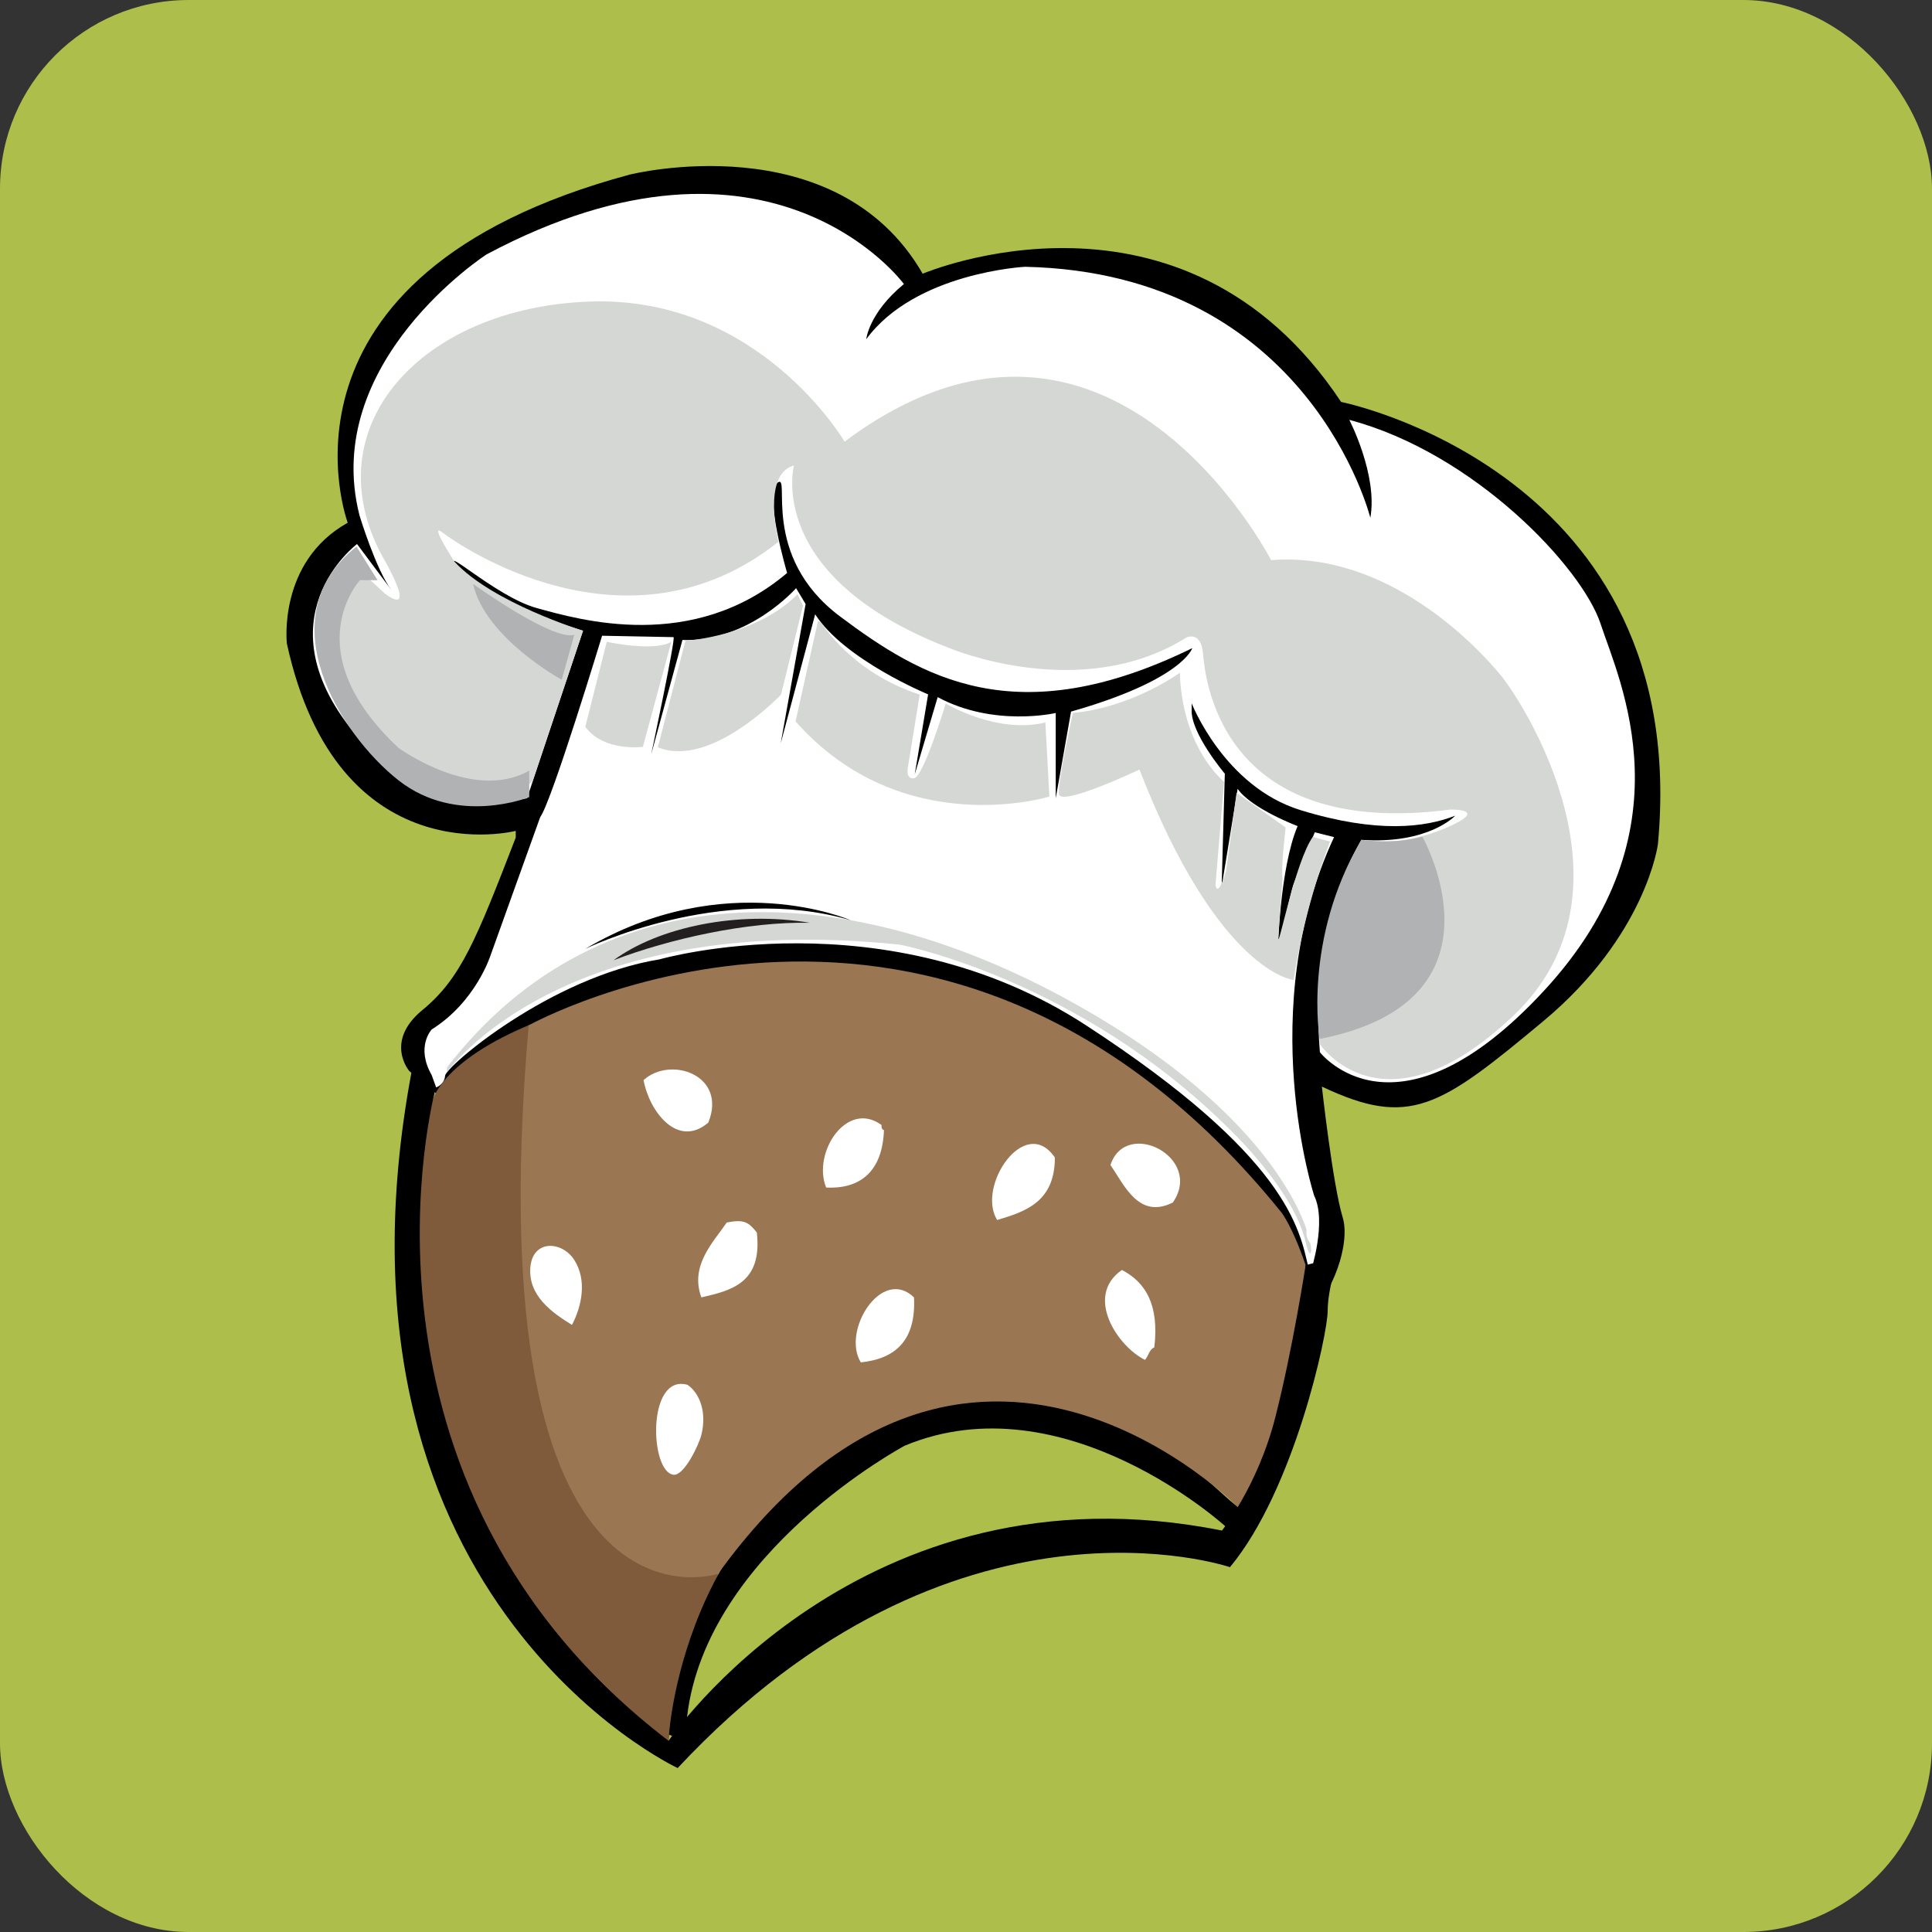
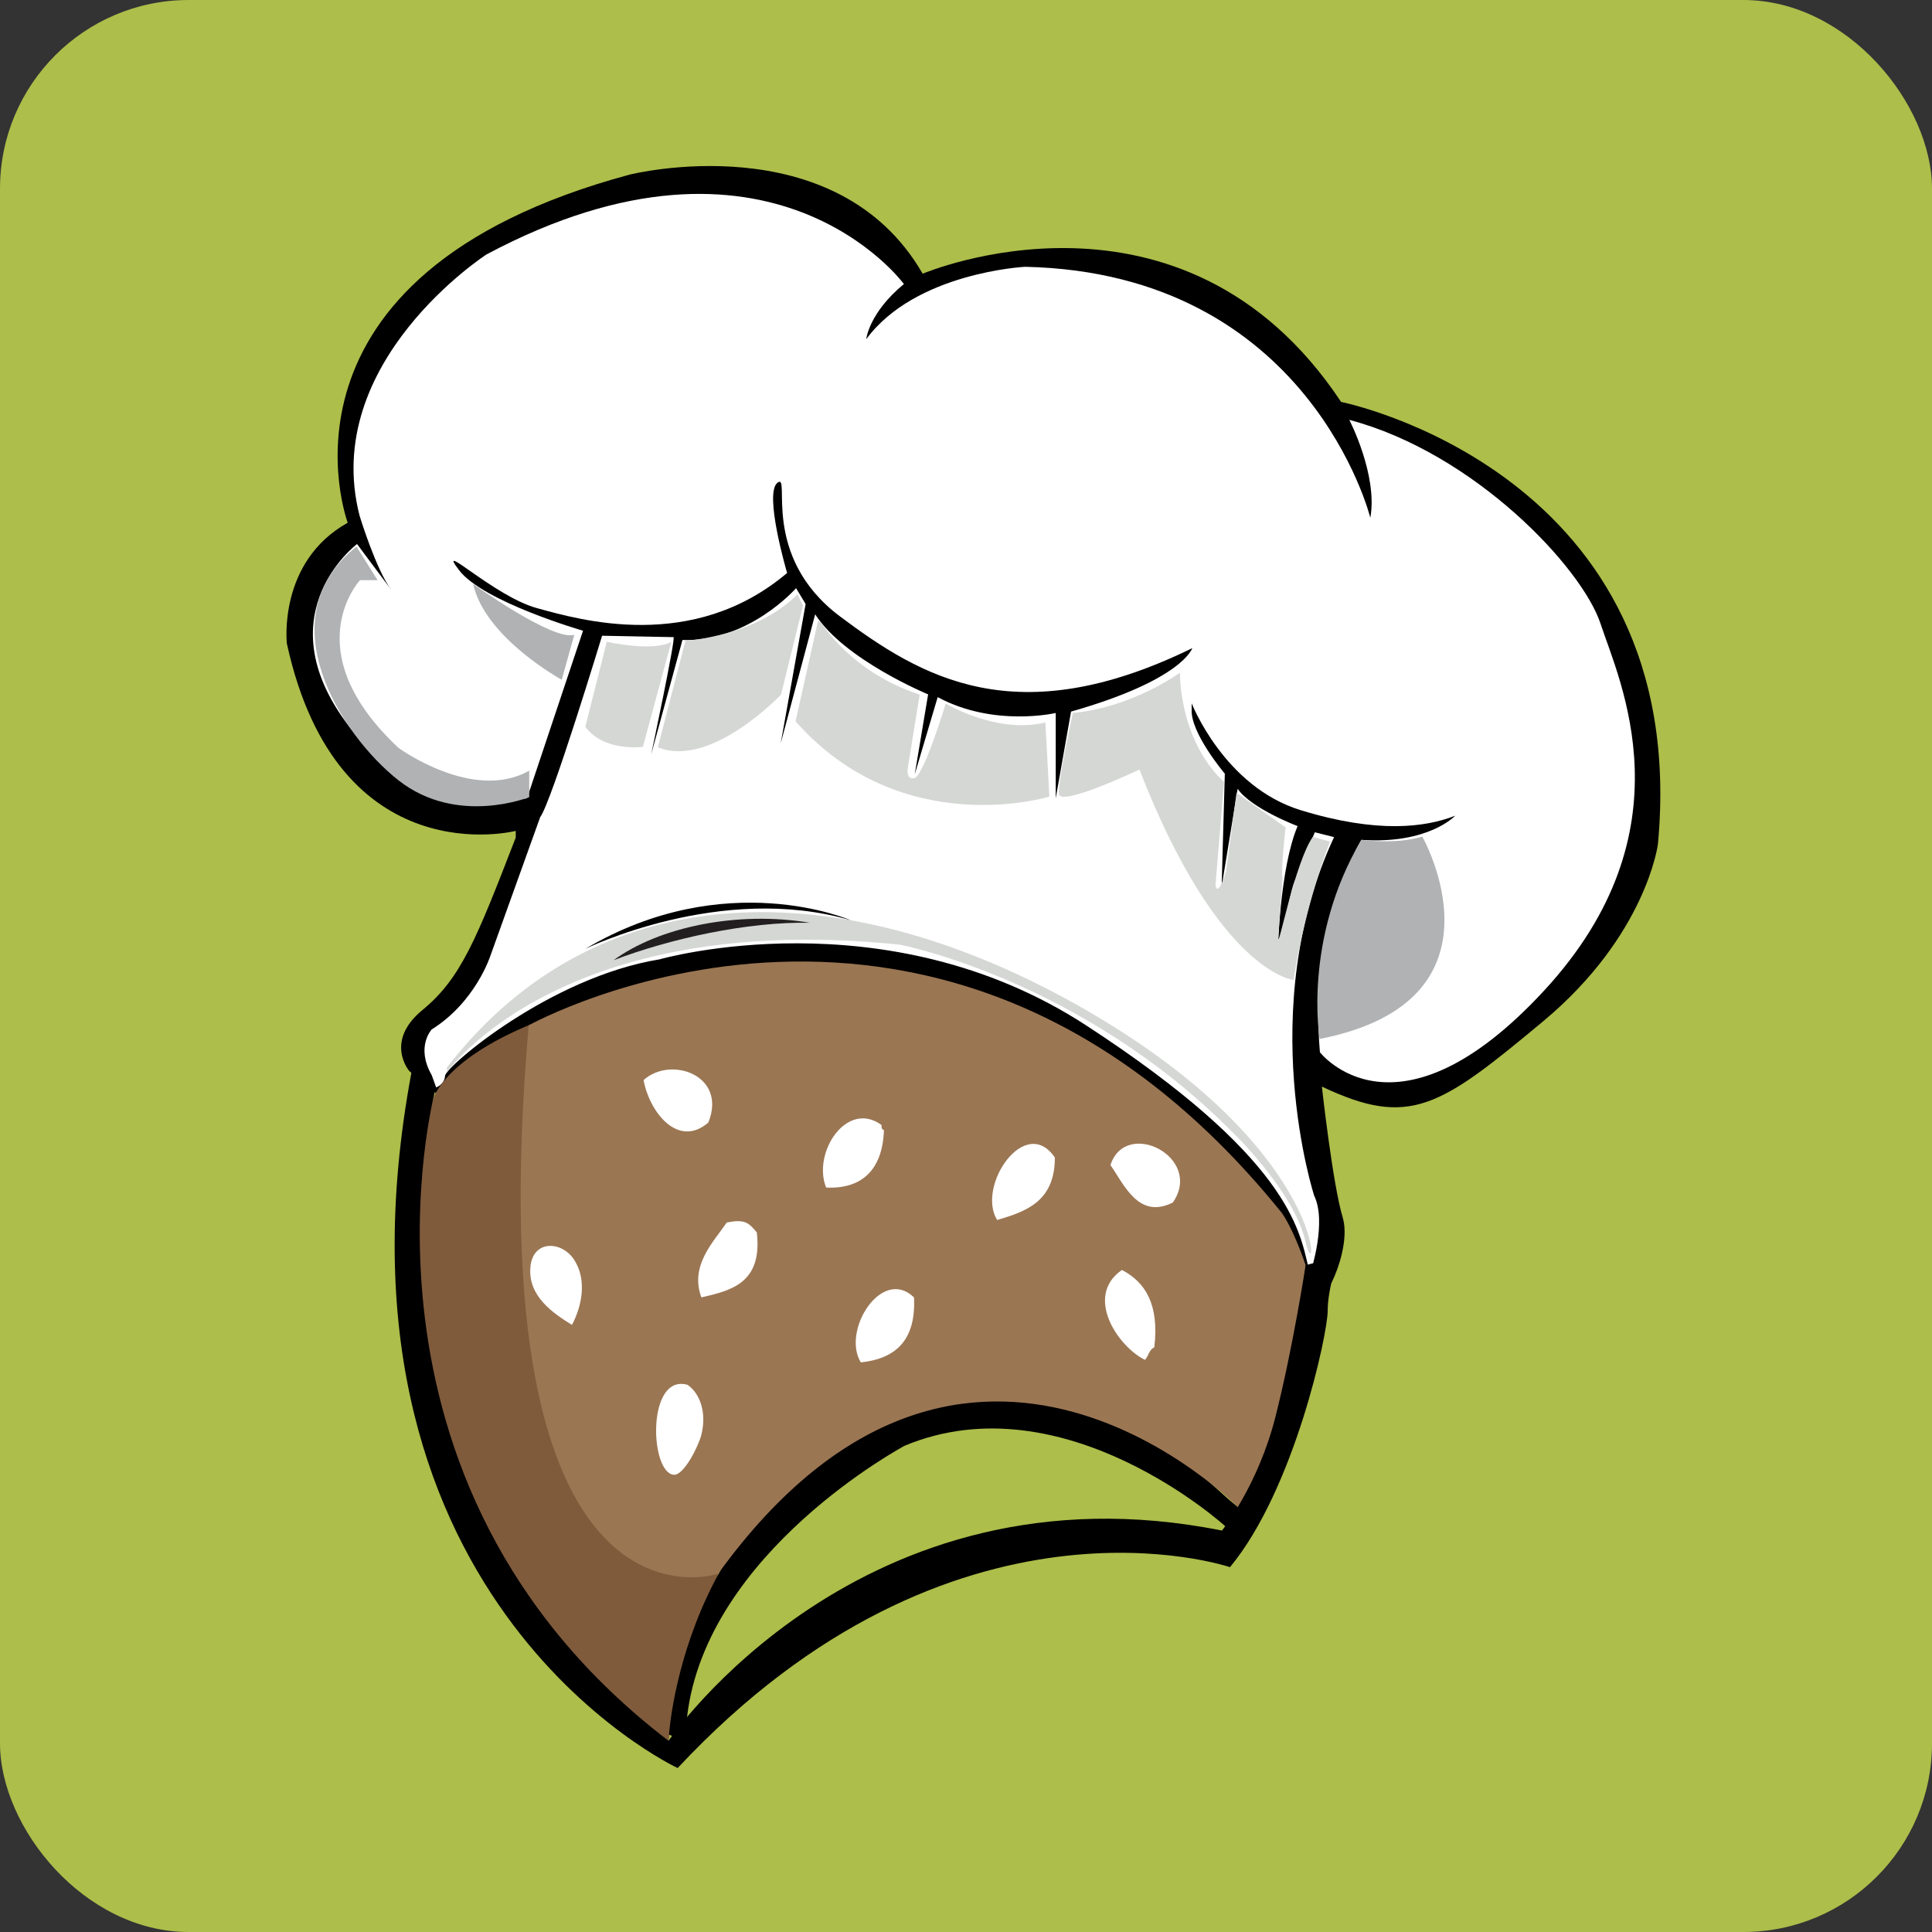
<svg xmlns="http://www.w3.org/2000/svg" width="512" height="512" viewBox="0 0 512 512" fill="none">
  <rect x="0" y="0" width="512" height="512" fill="#333333" stroke="none" />
  <rect width="512" height="512" rx="50" fill="#ADBE4A" />
  <path d="M108.476 283.849C108.476 283.849 101.752 276.043 111.967 267.652C122.169 259.263 126.262 248.886 136.678 221.961V220.192C136.678 220.192 89.494 232.34 76.02 170.528C76.02 170.528 73.572 148.896 92.153 138.529C92.153 138.529 67.647 72.967 166.908 46.264C166.908 46.264 221.442 32.572 244.52 72.537C244.52 72.537 313.354 43.169 355.407 106.517C355.407 106.517 448.555 125.061 439.363 223.733C439.363 223.733 436.295 247.871 408.928 270.671C381.568 293.469 373.597 298.99 350.311 287.958C350.311 287.958 353.164 313.786 355.821 322.605C358.487 331.44 349.903 347.99 349.087 342.929L126.069 302.296L118.701 292.375L108.476 283.849Z" fill="black" />
  <path d="M139.673 211.544L154.512 167.149C154.512 167.149 128.107 159.529 121.673 151.122C115.239 142.715 130.964 158.064 142.304 161.16C153.636 164.274 183.565 173.038 208.593 151.842C208.593 151.842 202.336 130.643 206.064 127.913C209.77 125.16 201.146 147.274 222.62 163.365C244.109 179.449 269.291 194.609 315.968 171.765C315.968 171.765 313.433 180.172 283.84 188.579L279.78 211.544V188.95C279.78 188.95 263.379 192.78 248.495 184.745L242.416 205.21L245.961 184.016C245.961 184.016 223.78 174.868 216.029 162.8L206.9 196.982L213.497 160.074L210.968 155.868C210.968 155.868 198.444 170.201 180.854 169.605L172.574 199.906C172.574 199.906 179.163 168.847 178.488 168.847C177.816 168.847 159.559 168.477 159.559 168.477C159.559 168.477 146.195 212.513 143.161 216.535L129.965 253.275C129.965 253.275 126.072 265.511 114.396 272.822C114.396 272.822 110.108 277.405 114.396 284.892L115.587 288.179C115.587 288.179 117.778 287.445 117.955 285.078C118.116 282.696 145.702 258.984 174.784 254.238C174.784 254.238 234.653 237.058 287.915 271.785C341.183 306.503 344.376 325.646 346.737 335.876L347.428 336.784C347.428 336.784 351.649 323.814 348.271 316.868C348.271 316.868 332.248 267.523 353.541 221.84L348.44 220.563C348.44 220.563 343.361 232.617 342.691 234.629C342 236.651 338.624 252.174 338.624 252.174C338.624 252.174 339.141 230.068 343.882 218.922C343.882 218.922 331.695 214.345 327.984 209.048L323.747 235L324.592 205.032C324.592 205.032 315.455 194.246 315.803 188.04V186.385C315.803 186.385 324.425 208.501 344.726 214.715C365.004 220.926 377.691 219.285 385.635 216.174C385.635 216.174 378.603 223.8 360.775 222.569C360.775 222.569 346.912 245.413 349.789 278.852C349.789 278.852 369.912 304.994 409.145 262.589C448.367 220.192 429.099 180.355 424.189 165.365C419.283 150.381 390.71 120.046 357.578 111.268C357.578 111.268 365.175 125.894 363.152 137.222C363.152 137.222 347.077 72.358 271.667 70.703C271.667 70.703 242.577 72.166 229.562 89.897C229.562 89.897 230.23 82.951 239.545 75.268C239.545 75.268 204.367 27.222 128.935 67.424C128.935 67.424 84.818 95.929 95.297 136.681C95.297 136.681 99.691 151.122 103.756 156.405L94.618 144.176C94.618 144.176 68.069 164.088 94.961 195.525C94.961 195.525 108.799 217.154 139.673 211.544Z" fill="white" />
-   <path d="M349.715 276.628C349.715 276.628 366.442 302.007 401.06 269.172C435.693 236.336 403.986 186.579 397.733 178.981C391.512 171.381 367.757 146.006 336.855 148.442C336.855 148.442 293.866 64.715 223.823 117.037C223.823 117.037 201.268 78.475 156.548 79.909C111.852 81.35 82.53 113.173 101.496 147.732C101.496 147.732 111.05 163.927 102.033 157.33L94.861 150.745C94.861 150.745 76.694 172.822 102.158 197.916C127.627 222.993 141.167 206.941 141.167 206.941L154.506 167.149C154.506 167.149 130.552 159.777 120.464 148.874C120.464 148.874 113.438 138.118 117.287 141.133C121.134 144.146 166.104 175.548 206.309 143.569C206.309 143.569 201.793 125.648 210.413 123.354C210.413 123.354 202.455 152.743 251.413 171.678C251.413 171.678 286.311 186.579 314.421 168.945C314.421 168.945 318.268 167.095 318.797 173.101C319.335 179.127 322.918 222.569 384.359 214.547C384.359 214.547 395.22 214.257 383.151 219.419C371.079 224.581 360.864 222.858 360.864 222.858C360.864 222.858 348.266 239.635 349.715 276.628Z" fill="#D5D7D5" />
  <path d="M360.783 222.57C360.783 222.57 369.892 223.866 376.926 221.711C376.926 221.711 401.593 265.159 349.729 275.332C349.729 275.332 345.177 248.956 360.783 222.57Z" fill="#B0B2B3" />
  <path d="M284.323 188.914C284.323 188.914 297.859 188.329 312.708 178.279C312.708 178.279 312.308 195.894 324.385 207.238L322.124 234.475C322.124 234.475 322.532 238.487 324.916 230.887L327.696 210.097L340.703 219.276C340.703 219.276 339.374 230.605 339.918 232.756C339.918 232.756 338.938 244.868 338.777 248.519C338.622 252.174 343.264 228.161 347.963 221.709C347.963 221.709 348.8 222.145 352.506 222.991C352.506 222.991 346.014 239.056 342.821 259.701C342.821 259.701 322.923 257.838 301.962 203.938C301.962 203.938 280.862 213.966 280.615 210.382C280.339 206.798 284.323 188.914 284.323 188.914Z" fill="#D5D7D5" />
  <path d="M181.646 169.813C181.646 169.813 200.342 168.669 211.35 157.479L212.812 160.49L206.98 184.068C206.98 184.068 188.4 203.754 174.335 198.043L181.646 169.813Z" fill="#D5D7D5" />
  <path d="M217.727 165.129C217.727 165.129 225.689 178.253 243.729 184.069L240.677 202.929C240.677 202.929 239.755 206.657 242.264 206.227C244.78 205.799 250.624 186.442 250.624 186.442C250.624 186.442 264.157 194.615 277.039 191.455L278.09 211.104C278.09 211.104 239.087 223.142 210.83 191.174L216.787 164.51L217.727 165.129Z" fill="#D5D7D5" />
  <path d="M180.904 456.434C180.904 456.434 185.192 389.594 263.415 374.487C263.415 374.487 327.789 382.045 325.957 410.473C325.957 410.473 252.658 388.646 180.904 456.434Z" fill="#ADBE4A" />
  <path d="M114.708 291.455C114.708 291.455 117.482 279.375 147.2 268.977C147.2 268.977 127.737 358.438 190.325 417.076C190.325 417.076 178.612 449.297 177.208 461.338C175.79 473.368 84.714 387.457 114.708 291.455Z" fill="#7F5B3C" />
  <path d="M177.298 459.715C177.298 459.715 181.544 390.96 245 373.736C292.269 360.902 317.941 391.267 326.907 398.441C335.904 405.634 324.707 404.469 324.707 404.469C324.707 404.469 282.01 365.569 239.786 383.112C239.786 383.112 187.15 411.153 182.075 455.031L180.904 461.1L177.298 459.715Z" fill="black" />
  <path d="M140.113 271.723C140.113 271.723 250.099 210.377 339.63 321.359C339.63 321.359 342.47 324.937 346.005 335.275L343.344 370.601L328.628 399.945C328.628 399.945 256.595 325.502 190.31 417.059C190.31 417.059 125.543 438.833 140.113 271.723Z" fill="#9B7653" />
  <path d="M115.316 289.001C115.316 289.001 87.511 392.765 177.168 461.33C177.168 461.33 227.944 386.442 323.832 405.612C323.832 405.612 333.312 393.839 337.948 375.694C342.586 357.574 346.007 335.275 346.007 335.275L354.744 333.055C354.744 333.055 351.847 341.325 351.847 347.424C351.847 353.508 342.999 394.789 325.956 415.317C325.956 415.317 252.726 390.285 179.588 468.549C179.588 468.549 81.272 422.864 109.77 280.431L115.316 289.001Z" fill="black" />
  <path d="M100.053 153.746H95.407C95.407 153.746 78.025 172.397 105.609 198.197C105.609 198.197 125.382 212.675 140.254 204.221V211.24C140.254 211.24 121.141 218.991 105.609 206.798C90.098 194.615 70.725 163.64 94.479 144.854L100.053 153.746Z" fill="#B0B2B3" />
  <path d="M125.378 154.752C125.378 154.752 146.481 169.95 152.187 168.229L148.871 180.135C148.871 180.135 128.566 169.095 125.378 154.752Z" fill="#B0B2B3" />
  <path d="M160.797 170.081C160.797 170.081 173.137 172.821 177.915 170.091L170.378 197.92C170.378 197.92 160.027 199.341 155.115 192.605L160.797 170.081Z" fill="#D5D7D5" />
  <path d="M118.446 284.186C118.446 284.186 148.474 240.982 238.528 250.361C238.528 250.361 285.948 259.457 326.003 299.424C326.003 299.424 342.926 315.48 346.006 329.206C349.086 342.929 353.296 306.35 290.038 268.978C226.789 231.614 159.828 229.414 118.446 282.884" fill="#D5D7D5" />
  <path d="M155.103 251.463C155.103 251.463 191.02 233.809 225.413 243.867C225.413 243.867 192.349 229.412 155.103 251.463Z" fill="black" />
  <path fill-rule="evenodd" clip-rule="evenodd" d="M214.651 244.549C198.083 244.2 177.448 248.789 162.595 254.47C174.585 245.677 195.405 241.312 214.651 244.549Z" fill="#231F20" />
-   <path fill-rule="evenodd" clip-rule="evenodd" d="M346.318 325.301C347.812 326.33 348.621 328.114 348.76 330.59C347.168 329.662 345.845 328.453 346.318 325.301Z" fill="white" />
  <path fill-rule="evenodd" clip-rule="evenodd" d="M187.714 297.489C179.567 304.471 172.048 294.494 170.554 286.242C177.637 279.756 192.798 284.854 187.714 297.489Z" fill="white" />
  <path fill-rule="evenodd" clip-rule="evenodd" d="M233.637 298.159C233.526 298.932 233.774 299.343 234.255 299.487C233.888 310.255 228.141 315.177 218.933 314.707C215.206 305.492 224.427 291.372 233.637 298.159Z" fill="white" />
  <path fill-rule="evenodd" clip-rule="evenodd" d="M279.554 306.765C279.544 318.557 271.697 321.101 264.25 323.313C258.696 314.317 271.697 295.194 279.554 306.765Z" fill="white" />
  <path fill-rule="evenodd" clip-rule="evenodd" d="M310.81 318.685C301.736 323.205 297.964 314.037 294.28 308.75C298.38 296.183 319.058 306.744 310.81 318.685Z" fill="white" />
  <path fill-rule="evenodd" clip-rule="evenodd" d="M185.871 343.825C182.751 335.388 189.024 329.206 192.601 323.978C197.209 323.057 198.385 323.909 200.563 326.617C202.119 340.12 193.656 342.007 185.871 343.825Z" fill="white" />
  <path fill-rule="evenodd" clip-rule="evenodd" d="M151.578 351.114C146.492 347.976 139.936 343.492 140.55 335.888C141.15 328.431 148.934 328.812 152.19 333.904C155.604 339.24 154.207 346.119 151.578 351.114Z" fill="white" />
  <path fill-rule="evenodd" clip-rule="evenodd" d="M303.437 360.381C296.224 356.855 287.281 343.514 297.321 336.552C303.503 339.785 307.256 345.655 305.903 357.071C304.544 357.596 304.367 359.378 303.437 360.381Z" fill="white" />
  <path fill-rule="evenodd" clip-rule="evenodd" d="M242.218 343.825C242.8 355.267 237.254 360.09 228.126 361.045C222.96 352.642 233.699 335.579 242.218 343.825Z" fill="white" />
  <path fill-rule="evenodd" clip-rule="evenodd" d="M182.197 366.992C185.49 369.247 187.348 374.346 185.867 380.239C185.166 383.058 181.269 391.102 178.517 390.825C172.165 390.172 171.392 363.943 182.197 366.992Z" fill="white" />
</svg>